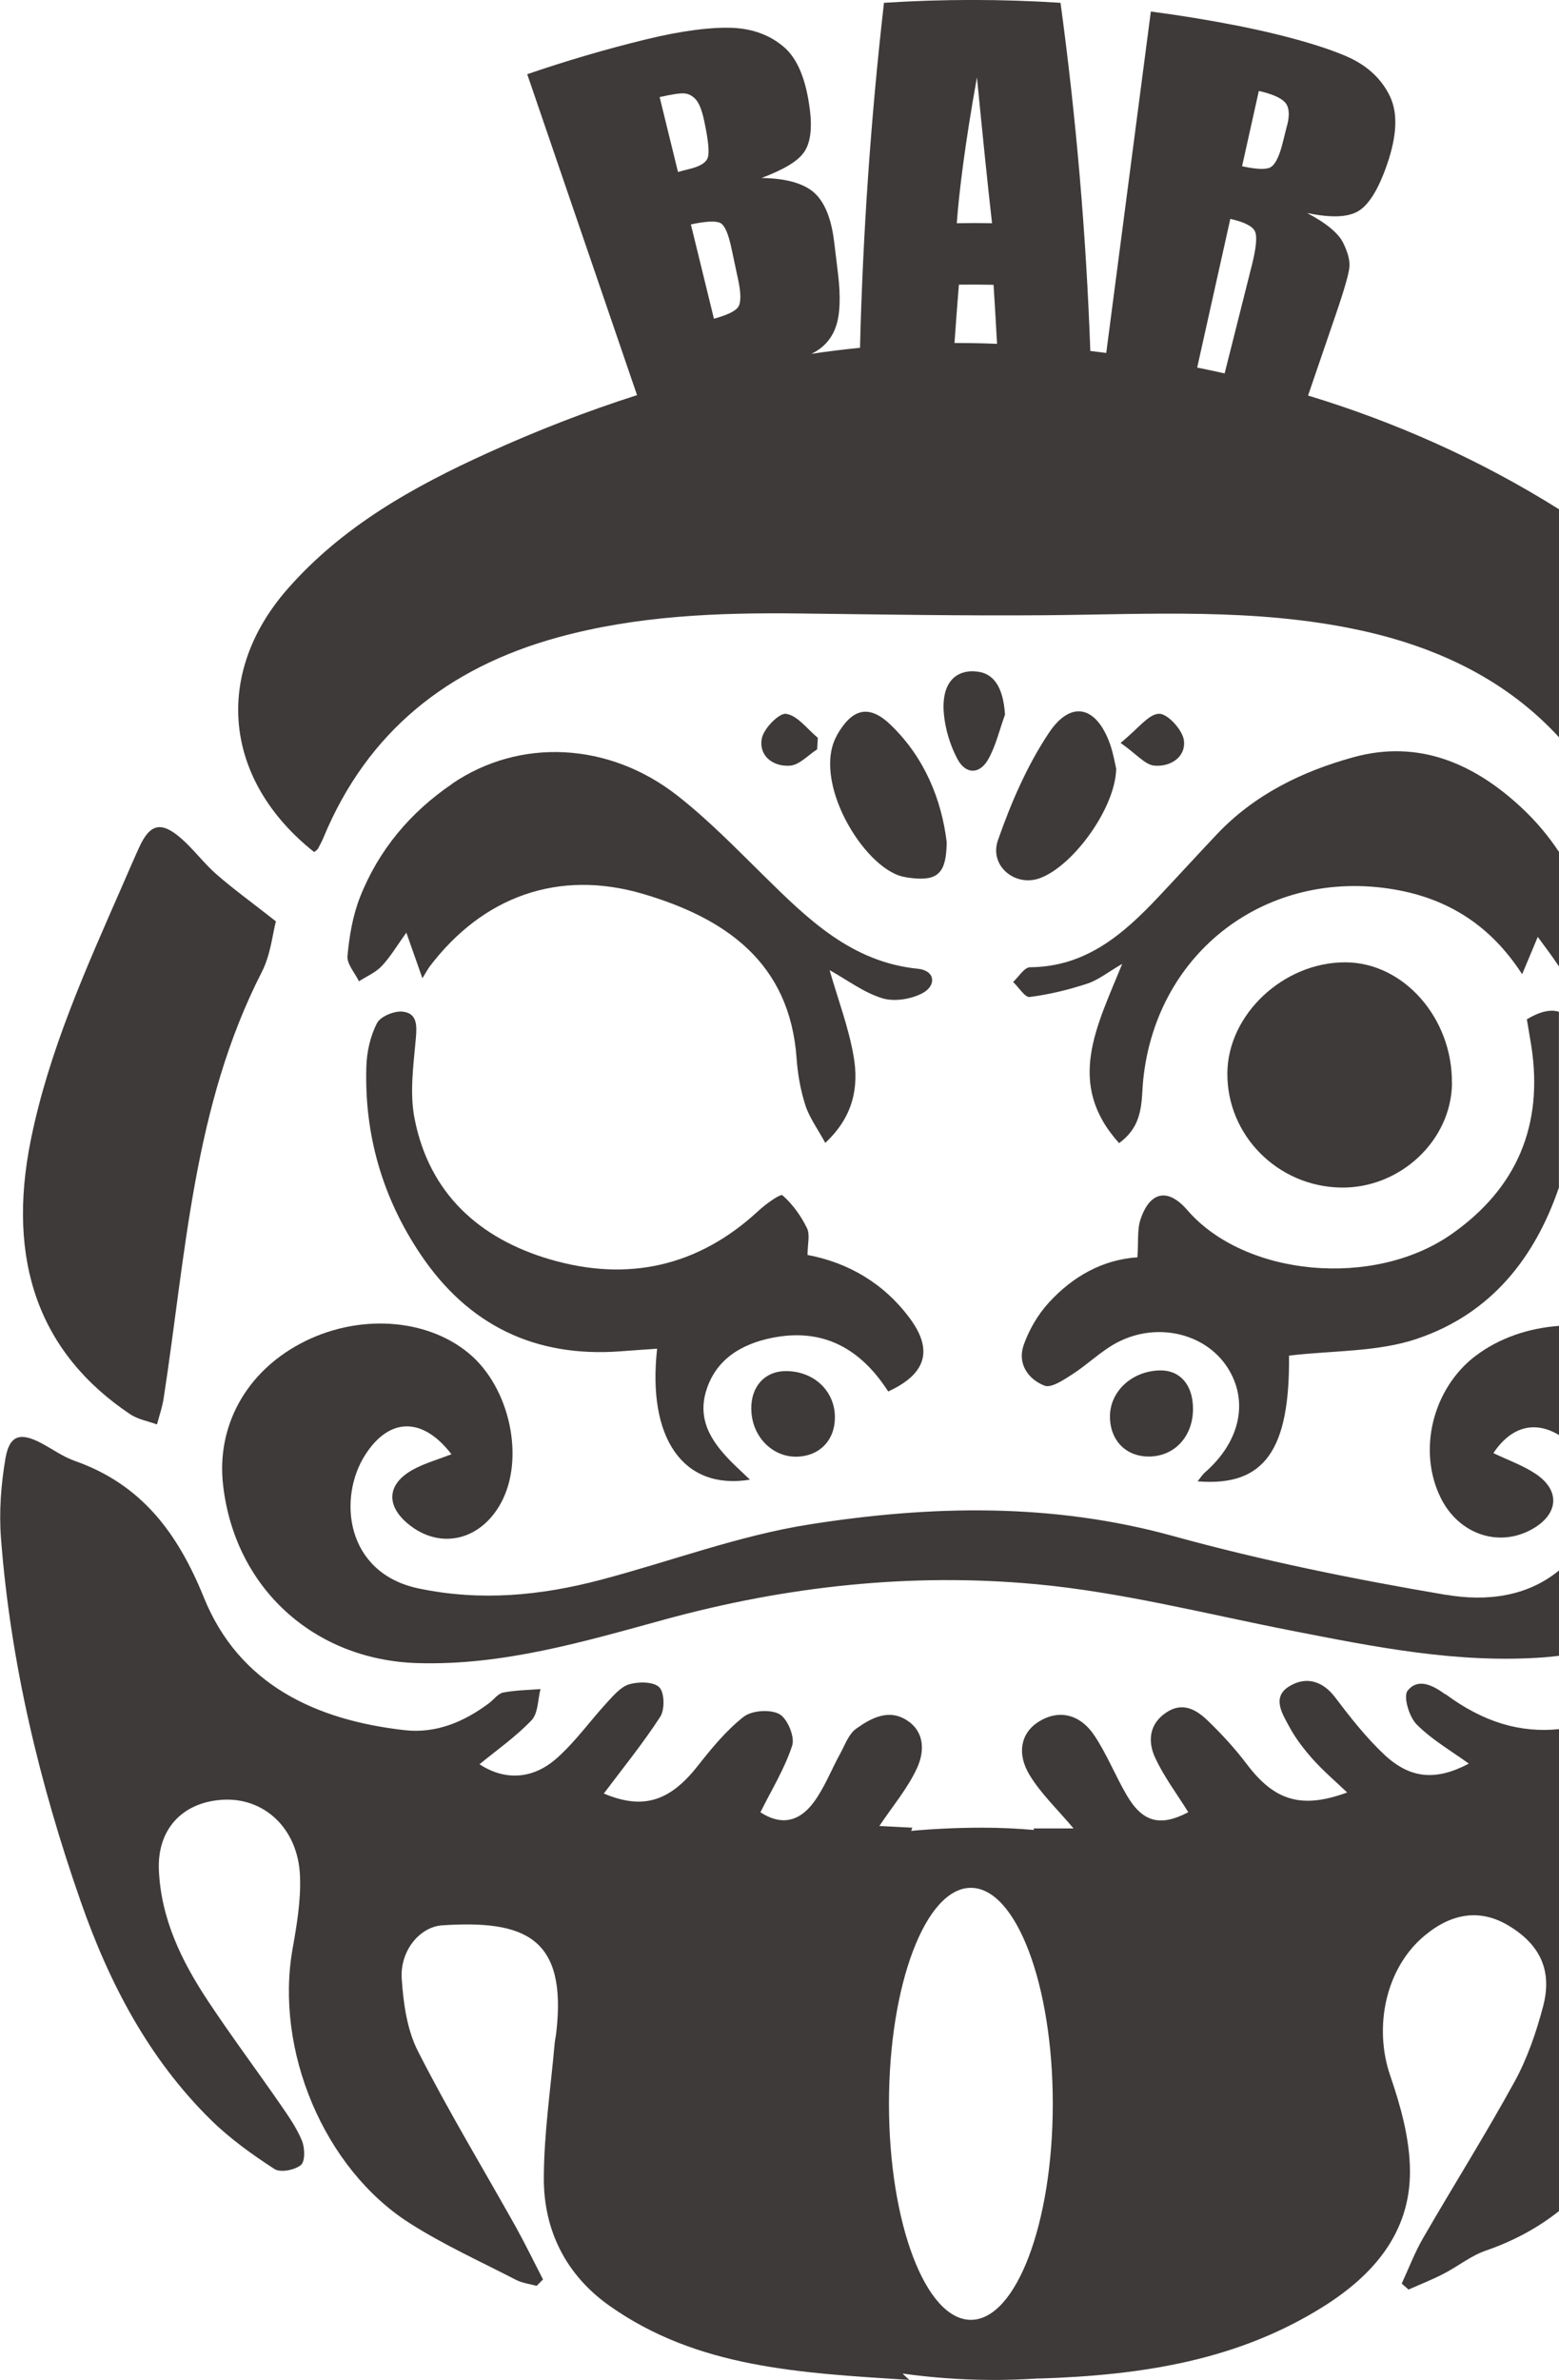
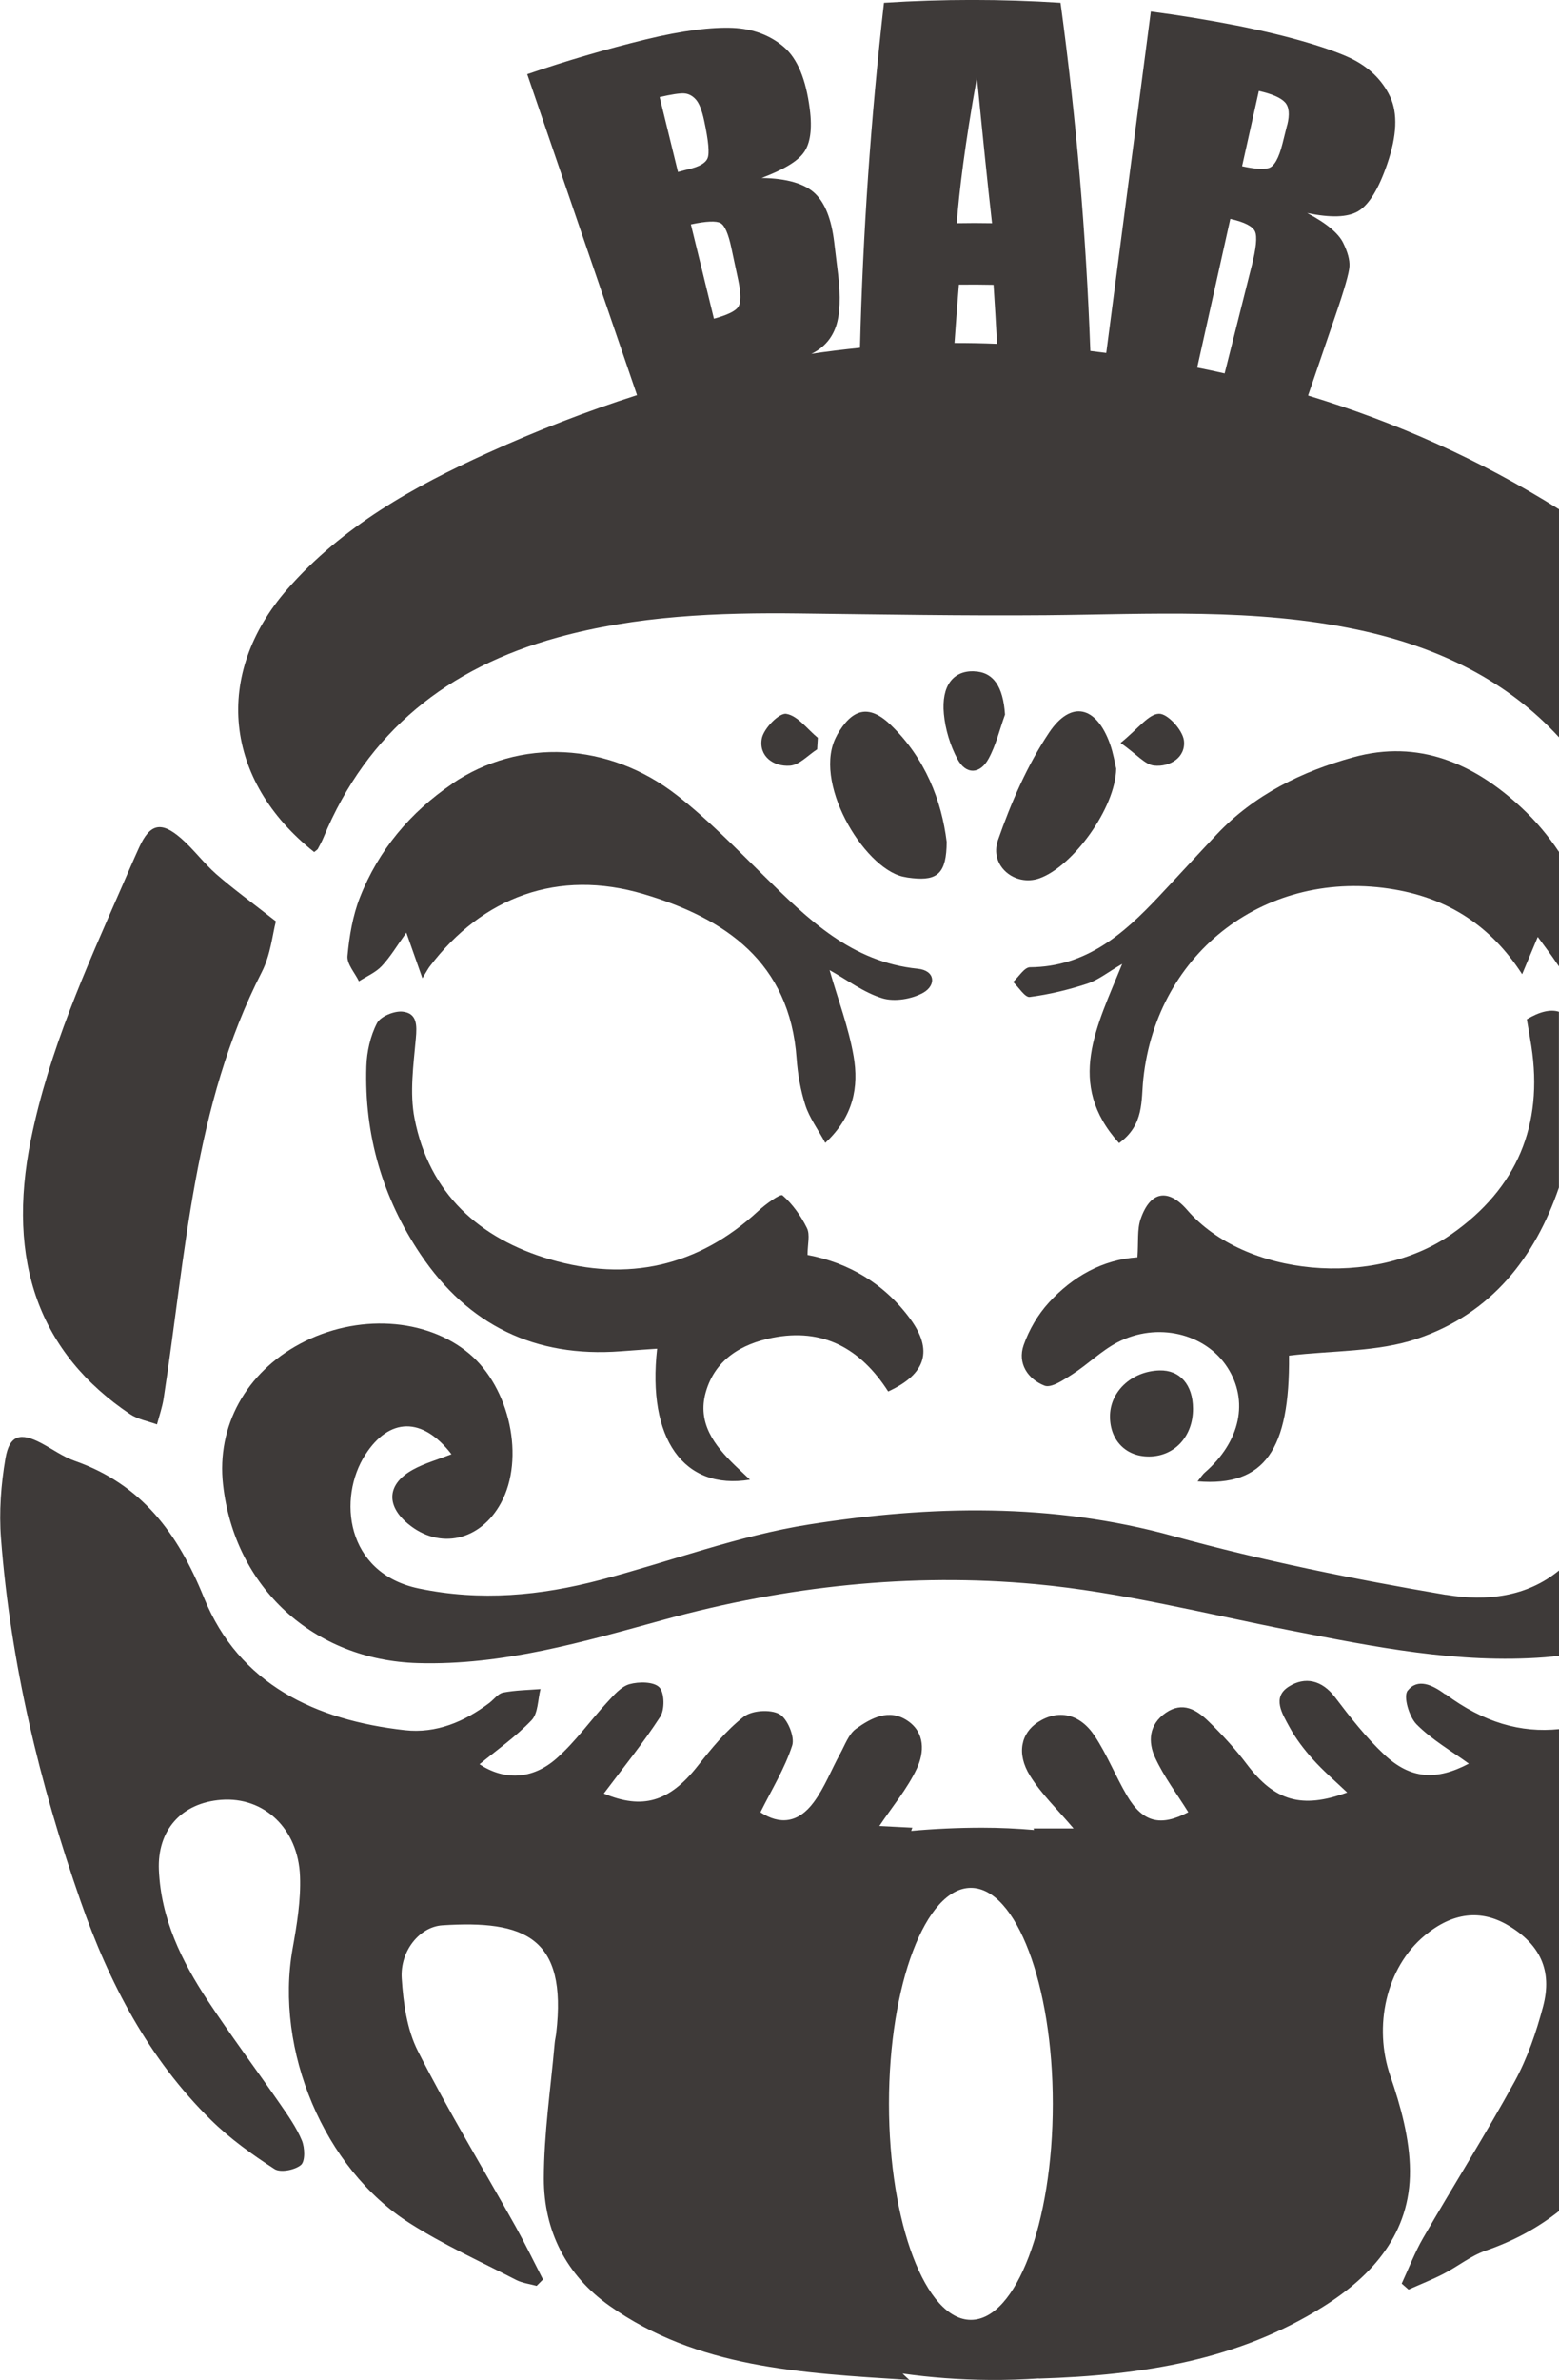
<svg xmlns="http://www.w3.org/2000/svg" id="_レイヤー_2" data-name="レイヤー_2" viewBox="0 0 205.57 313.71">
  <defs>
    <style>
      .cls-1 {
        fill: #3e3a39;
      }
    </style>
  </defs>
  <g id="_レイヤー_2-2" data-name="レイヤー_2">
    <g>
      <path class="cls-1" d="M59.63,103.31c-5.53,3.76-9.72,8.74-12.17,14.97-.95,2.42-1.4,5.11-1.64,7.72-.1,1.06.97,2.22,1.51,3.34,1.01-.65,2.2-1.15,3-2,1.16-1.23,2.03-2.72,3.25-4.41.73,2.07,1.26,3.58,2.12,6.01.61-.99.76-1.29.96-1.55,6.97-9.18,16.94-12.88,28.19-9.55,10.76,3.19,19.29,8.98,20.19,21.67.15,2.08.52,4.2,1.16,6.18.54,1.66,1.64,3.14,2.62,4.95,3.75-3.49,4.43-7.41,3.74-11.41-.66-3.82-2.07-7.52-3.17-11.36,2.32,1.29,4.5,2.96,6.96,3.71,1.61.49,3.89.11,5.39-.73,1.73-.98,1.59-2.93-.71-3.16-8.75-.88-14.49-6.53-20.29-12.24-3.7-3.64-7.35-7.4-11.43-10.59-9.06-7.09-20.81-7.6-29.68-1.57Z" />
      <path class="cls-1" d="M200.61,106.44c-6.26-5.83-13.57-9-22.16-6.63-6.75,1.86-13.04,4.92-17.99,10.15-2.58,2.73-5.12,5.51-7.7,8.25-4.63,4.92-9.58,9.23-16.94,9.28-.75,0-1.49,1.26-2.23,1.94.74.7,1.56,2.06,2.19,1.98,2.57-.33,5.12-.95,7.59-1.76,1.46-.48,2.73-1.52,4.6-2.6-3.34,8.26-7.5,15.76-.41,23.62,3.34-2.42,2.89-5.62,3.2-8.5,1.81-16.82,16.38-27.79,33.1-24.93,7.13,1.22,12.72,4.78,16.85,11.17.75-1.79,1.32-3.16,2.06-4.92.99,1.36,1.79,2.39,2.51,3.48.09.14.19.28.29.41v-15.09c-1.4-2.1-3.04-4.07-4.96-5.85Z" />
-       <path class="cls-1" d="M191.45,142.79c.1-8.59-6.37-15.93-14.05-15.95-8.16-.02-15.51,6.88-15.56,14.61-.06,8.2,6.64,14.94,14.97,15.08,7.81.13,14.57-6.21,14.65-13.75Z" />
      <g>
        <path class="cls-1" d="M172.49,52.11c1.2-3.5,2.39-6.99,3.59-10.49,1.2-3.49,1.82-5.66,1.86-6.51.05-.85-.23-1.89-.84-3.12-.61-1.23-2.17-2.56-4.74-3.91,3.07.63,5.29.59,6.71-.23,1.41-.82,2.71-2.9,3.86-6.27,1.26-3.68,1.41-6.64.36-8.86-1.05-2.21-2.83-3.93-5.31-5.1-2.48-1.15-7.44-2.78-14.94-4.26-3.75-.73-7.52-1.35-11.29-1.84-1.96,15-3.92,30-5.88,45-.7-.09-1.39-.18-2.1-.26-.55-15.29-1.85-30.6-3.93-45.89-7.75-.5-15.53-.5-23.28,0-1.73,15.16-2.78,30.33-3.16,45.47-2.15.22-4.3.48-6.43.8.08-.04.17-.08.24-.11,1.48-.78,2.48-1.94,3.02-3.51.54-1.57.64-3.89.27-6.95-.17-1.4-.34-2.8-.51-4.21-.36-2.95-1.18-5.08-2.52-6.36-1.33-1.27-3.69-2-7.05-2.04,2.82-1.07,4.69-2.14,5.55-3.33.87-1.18,1.15-3.09.81-5.74-.5-3.92-1.62-6.67-3.43-8.21-1.8-1.54-4.07-2.39-6.74-2.51-2.67-.11-6.53.32-11.51,1.54-5.24,1.28-10.44,2.81-15.58,4.57,4.83,14.1,9.65,28.2,14.48,42.3-6.66,2.13-13.22,4.68-19.69,7.62-9.83,4.46-19.19,9.69-26.43,17.97-9.79,11.2-8.37,25.2,3.55,34.64.31-.26.42-.32.47-.4.26-.49.53-.97.74-1.48,5.81-14.03,16.43-22.42,30.85-26.4,10.47-2.89,21.17-3.3,31.95-3.17,10.84.13,21.68.32,32.52.23,13.72-.12,27.45-.97,41.04,1.91,10.81,2.29,19.83,6.82,26.58,14.19v-30.06c-10.48-6.57-21.56-11.49-33.08-14.99ZM89.4,22.67c-.81-3.29-1.61-6.58-2.42-9.87,1.56-.36,2.63-.52,3.2-.49.57.03,1.09.28,1.54.77.46.49.83,1.43,1.13,2.83.57,2.65.72,4.3.45,4.94-.26.65-1.09,1.12-2.49,1.45-.34.08-.81.2-1.41.37ZM97.34,40.46c-.39.57-1.46,1.07-3.2,1.55-1.01-4.14-2.03-8.28-3.04-12.43,2.04-.44,3.34-.48,3.9-.18.56.3,1.05,1.41,1.45,3.33.3,1.39.59,2.78.89,4.17.38,1.8.38,2.99,0,3.56ZM128.82,10.2c.75,7.63,1.4,14.04,1.99,19.22-1.55-.03-3.1-.03-4.65,0,.3-4.05,1.08-10.47,2.66-19.22ZM125.86,45.2c.18-2.56.37-5.12.58-7.68,1.52-.02,3.05-.01,4.57.02.17,2.59.32,5.19.46,7.78-1.88-.08-3.75-.11-5.62-.11ZM165.04,35.08c-1.19,4.71-2.37,9.42-3.56,14.14-1.2-.27-2.41-.53-3.62-.77,1.46-6.53,2.91-13.07,4.37-19.6,1.88.42,2.97.99,3.26,1.67.3.68.15,2.2-.45,4.57ZM169.72,16.49c-.2.81-.41,1.62-.61,2.44-.49,1.95-1.11,3.03-1.84,3.23-.73.2-1.89.1-3.49-.25.74-3.31,1.47-6.62,2.21-9.92,1.75.39,2.9.9,3.45,1.5.55.6.64,1.6.29,3.01Z" />
        <path class="cls-1" d="M190.56,223.32c-1.7-1.26-3.61-2.15-4.95-.48-.6.75.19,3.44,1.18,4.44,2.01,2.03,4.58,3.5,6.89,5.18-4.28,2.25-7.68,2.07-11.17-1.21-2.4-2.26-4.47-4.9-6.47-7.54-1.73-2.28-3.97-2.75-6.09-1.41-2.28,1.43-.85,3.61.06,5.3.83,1.54,1.93,2.97,3.1,4.28,1.38,1.54,2.96,2.89,4.53,4.38-6.02,2.21-9.58,1.1-13.22-3.71-1.52-2.02-3.26-3.91-5.07-5.67-1.55-1.51-3.39-2.66-5.63-1.12-2.24,1.54-2.37,3.83-1.4,5.92,1.17,2.53,2.89,4.8,4.37,7.18-3.64,1.91-5.99,1.38-8.09-2.19-1.51-2.57-2.62-5.39-4.26-7.87-1.98-2.98-4.83-3.51-7.47-1.81-2.22,1.43-2.87,4.13-1.06,7.05,1.5,2.43,3.64,4.46,5.75,6.96h-5.28c.02.07.05.14.07.2-2.24-.19-4.51-.3-6.84-.3-3.21,0-6.34.15-9.36.42.05-.14.1-.28.15-.42-1.33-.07-3.04-.15-4.35-.22,1.71-2.56,3.7-4.91,4.95-7.59.97-2.08,1.12-4.72-1.25-6.3-2.43-1.62-4.77-.35-6.75,1.06-.99.7-1.48,2.14-2.11,3.29-1.17,2.12-2.05,4.45-3.47,6.38-2.08,2.83-4.55,2.99-7.05,1.35,1.48-2.98,3.21-5.77,4.19-8.8.37-1.15-.63-3.56-1.69-4.14-1.21-.66-3.64-.49-4.72.36-2.31,1.81-4.24,4.18-6.08,6.51-3.73,4.73-7.28,5.73-12.35,3.6,2.45-3.27,5.14-6.57,7.44-10.12.61-.95.57-3.17-.12-3.88-.73-.75-2.7-.76-3.94-.41-1.12.32-2.08,1.46-2.95,2.4-2.24,2.43-4.18,5.19-6.64,7.36-3.28,2.91-7.01,2.88-10.18.79,2.25-1.85,4.77-3.61,6.86-5.8.87-.91.82-2.71,1.18-4.11-1.64.13-3.31.15-4.92.46-.68.13-1.22.91-1.84,1.38-3.3,2.48-7,4.04-11.13,3.58-11.76-1.32-21.85-6.02-26.49-17.47-3.46-8.53-8.22-14.92-17.02-18.02-1.55-.54-2.93-1.55-4.4-2.33-2.78-1.48-4.22-1.09-4.75,1.99-.59,3.45-.86,7.06-.59,10.54,1.26,16.43,5.09,32.35,10.51,47.86,3.74,10.73,8.96,20.74,17.19,28.82,2.5,2.45,5.41,4.54,8.36,6.45.78.51,2.69.14,3.49-.53.58-.49.52-2.29.12-3.24-.71-1.71-1.82-3.28-2.89-4.83-3.15-4.55-6.47-8.99-9.52-13.6-3.45-5.22-6.16-10.77-6.44-17.2-.23-5.27,2.97-8.86,8.23-9.26,5.61-.42,10.15,3.76,10.38,10.09.12,3.17-.42,6.4-.98,9.54-2.37,13.34,4.1,28.95,15.44,36.17,4.46,2.84,9.33,5.05,14.04,7.48.82.42,1.8.53,2.7.78.28-.28.56-.56.84-.84-1.19-2.31-2.32-4.65-3.58-6.92-4.32-7.72-8.91-15.29-12.91-23.17-1.45-2.84-1.93-6.35-2.14-9.6-.23-3.62,2.37-6.8,5.36-6.99,10.81-.7,16.5,1.54,15.01,14.22-.05.44-.16.87-.2,1.31-.52,5.94-1.42,11.89-1.43,17.84-.01,6.89,2.95,12.75,8.66,16.78,11.58,8.18,25.04,8.85,39.53,9.77-.31-.28-.6-.56-.89-.84,3.7.52,7.53.81,11.45.84,2.22.02,4.4-.06,6.53-.2,0,0-.02.01-.02.02,13.88-.43,26.35-2.48,37.5-9.47,6.59-4.13,11.51-9.75,11.45-17.93-.03-4.19-1.22-8.5-2.6-12.51-2.23-6.47-.59-14.24,4.55-18.49,3.67-3.04,7.39-3.48,11.02-1.32,4.17,2.49,5.84,5.93,4.58,10.68-.9,3.4-2.07,6.82-3.75,9.89-3.83,6.98-8.08,13.73-12.07,20.63-1.1,1.91-1.89,3.99-2.82,6,.3.26.6.53.9.79,1.55-.69,3.13-1.31,4.64-2.09,1.86-.96,3.56-2.35,5.51-3.03,3.8-1.31,7.01-3.09,9.72-5.25v-63.5c-5.08.52-9.94-.86-15.01-4.62ZM128.02,305.77c-5.96,0-10.8-12.74-10.8-28.47s4.83-28.47,10.8-28.47,10.8,12.74,10.8,28.47-4.83,28.47-10.8,28.47Z" />
        <path class="cls-1" d="M190.65,210.21c-12.08-2.05-24.15-4.49-35.96-7.75-15.96-4.41-31.99-4.05-47.96-1.53-9.34,1.47-18.36,4.89-27.55,7.31-7.89,2.08-15.81,2.84-23.97,1.13-9.69-2.02-10.69-11.97-7.04-17.63,3.14-4.89,7.52-5.05,11.36-.06-1.83.71-3.56,1.19-5.08,2.03-3.4,1.87-3.6,4.69-.66,7.13,4.16,3.47,9.55,2.27,12.27-2.74,3.18-5.85,1.19-15.18-4.2-19.69-5.66-4.74-14.8-5.28-22.24-1.32-7.2,3.83-11.07,10.88-10.21,18.59,1.51,13.55,11.93,23.13,25.68,23.53,11.25.33,21.9-2.83,32.56-5.75,16.04-4.39,32.43-6.18,48.89-4.66,11.29,1.04,22.43,3.91,33.6,6.1,11.09,2.17,22.16,4.41,33.56,3.54.64-.05,1.26-.12,1.88-.2v-11.25c-4.22,3.47-9.55,4.12-14.91,3.21Z" />
-         <path class="cls-1" d="M194.58,178.7c-5.71,4.34-7.7,12.57-4.57,18.8,2.4,4.76,7.66,6.52,12.04,4.04,3.48-1.97,3.73-5.1.42-7.29-1.7-1.13-3.69-1.82-5.55-2.72,2.32-3.49,5.45-4.32,8.65-2.38v-14.39c-4,.29-7.89,1.59-10.99,3.95Z" />
        <path class="cls-1" d="M17.17,186.41c1.02.68,2.35.91,3.53,1.34.3-1.13.69-2.24.87-3.39,2.95-19.07,3.9-38.58,12.96-56.26,1.16-2.27,1.41-5.01,1.85-6.66-3.26-2.56-5.64-4.28-7.84-6.2-1.66-1.45-2.99-3.28-4.65-4.73-2.65-2.31-4.12-1.94-5.55,1.2-.78,1.71-1.52,3.44-2.27,5.16-4.75,10.85-9.63,21.65-12,33.35-3.25,16.04,1.11,28.16,13.1,36.19Z" />
        <path class="cls-1" d="M201.33,134.35c.19,1.14.4,2.33.59,3.52,1.61,10.43-1.89,18.75-10.51,24.79-10.27,7.2-27.29,5.59-34.86-3.17-2.51-2.9-4.88-2.52-6.15,1.19-.47,1.38-.27,2.99-.42,5.04-4.6.31-8.53,2.53-11.67,5.96-1.45,1.58-2.62,3.59-3.33,5.61-.85,2.43.57,4.5,2.75,5.35.9.35,2.54-.78,3.67-1.5,2.04-1.31,3.81-3.09,5.93-4.2,5.25-2.74,11.59-1.2,14.5,3.27,2.87,4.42,1.73,9.78-2.94,13.86-.34.29-.58.69-.98,1.18,8.86.73,12.18-4.19,12.06-16.57,5.72-.69,11.66-.45,16.91-2.23,9.85-3.34,15.55-10.79,18.68-19.93v-23.16c-1.1-.36-2.57-.02-4.23.99Z" />
        <path class="cls-1" d="M117.13,183.4c5.01-2.3,5.92-5.45,2.88-9.58-3.41-4.63-8.09-7.38-13.53-8.41,0-1.4.36-2.67-.08-3.55-.79-1.61-1.89-3.15-3.22-4.31-.27-.24-2.24,1.17-3.2,2.07-7.94,7.35-17.25,9.36-27.43,6.38-9.34-2.73-15.97-8.7-17.89-18.59-.66-3.37-.14-7.02.17-10.51.16-1.77.18-3.35-1.74-3.56-1.1-.12-2.92.63-3.38,1.52-.88,1.7-1.34,3.77-1.4,5.7-.29,9,2.13,17.32,7.15,24.78,6.28,9.34,15.11,13.62,26.38,12.77,1.58-.12,3.17-.23,4.81-.34-1.33,11.85,3.48,18.69,12.24,17.26-.77-.73-1.38-1.3-1.98-1.88-2.72-2.64-4.99-5.6-3.85-9.64,1.22-4.29,4.66-6.36,8.78-7.18,6.66-1.33,11.63,1.39,15.28,7.08Z" />
        <path class="cls-1" d="M110.37,96.91c-3.39,5.95,3.42,17.39,8.65,18.63.43.1.87.17,1.31.21,3.32.35,4.48-.68,4.5-4.79-.67-5.43-2.82-11.03-7.4-15.43-2.9-2.79-5.11-2.08-7.07,1.37Z" />
        <path class="cls-1" d="M137.06,115.77c4.41-1.56,10.04-9.28,10.12-14.46-.17-.71-.38-2.03-.82-3.26-1.78-4.98-5.13-5.83-8.04-1.47-2.88,4.31-5.01,9.24-6.73,14.16-1.18,3.38,2.25,6.17,5.47,5.03Z" />
        <path class="cls-1" d="M157.31,185.67c-.01-3.16-1.73-5.11-4.42-5.04-3.69.11-6.56,2.8-6.53,6.13.03,3.13,2.13,5.25,5.18,5.22,3.36-.03,5.79-2.68,5.77-6.32Z" />
-         <path class="cls-1" d="M99.07,185.73c.03,3.5,2.67,6.3,5.92,6.27,3.06-.03,5.14-2.17,5.1-5.27-.04-3.46-2.85-6.05-6.53-6.01-2.73.03-4.53,2.02-4.5,5.01Z" />
        <path class="cls-1" d="M128.42,88.48c-2.73-.08-4.31,1.9-3.96,5.63.19,2.03.83,4.14,1.79,5.94,1.11,2.07,2.96,2.04,4.1-.04.99-1.8,1.46-3.87,2.17-5.82-.24-3.69-1.53-5.63-4.09-5.7Z" />
        <path class="cls-1" d="M104.17,100.92c1.24-.09,2.39-1.39,3.58-2.15.03-.51.06-1.02.09-1.52-1.38-1.13-2.65-2.92-4.17-3.16-.93-.15-2.98,1.94-3.22,3.26-.42,2.32,1.53,3.73,3.72,3.57Z" />
        <path class="cls-1" d="M156.11,97.59c-.17-1.37-2.14-3.53-3.27-3.51-1.38.02-2.74,1.95-5.08,3.84,2.14,1.51,3.22,2.87,4.42,2.99,2.11.21,4.21-1.09,3.93-3.33Z" />
      </g>
    </g>
  </g>
</svg>